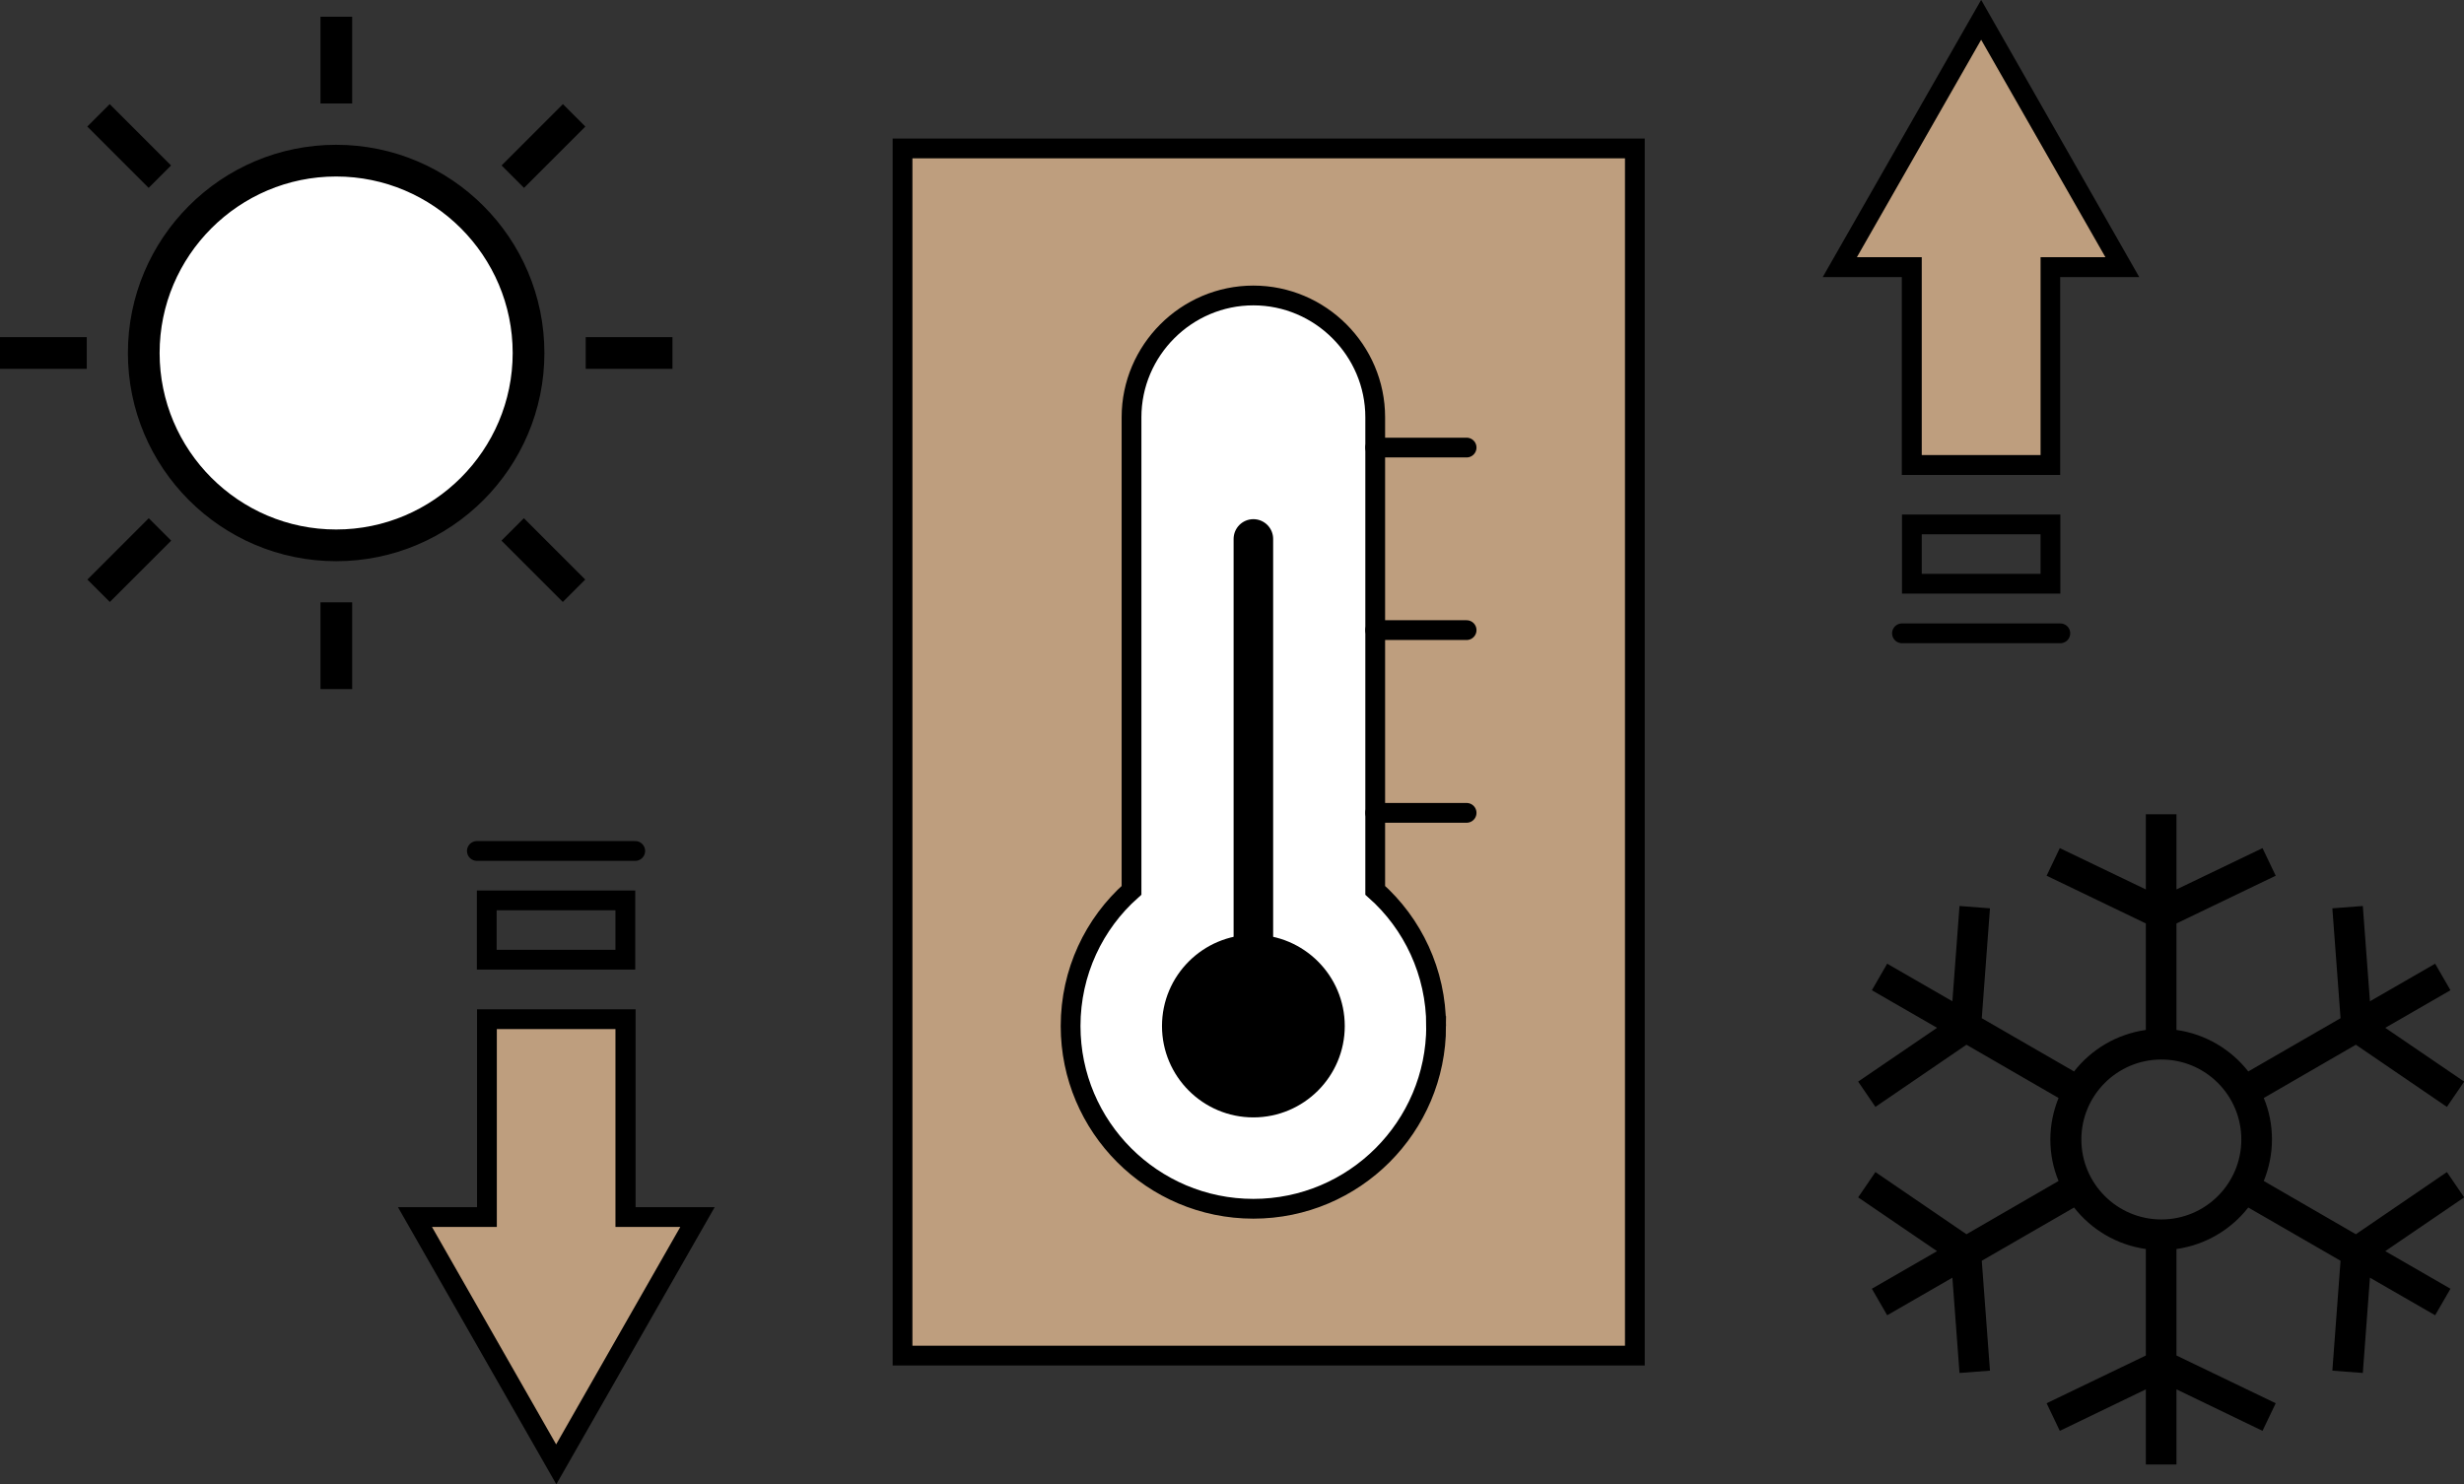
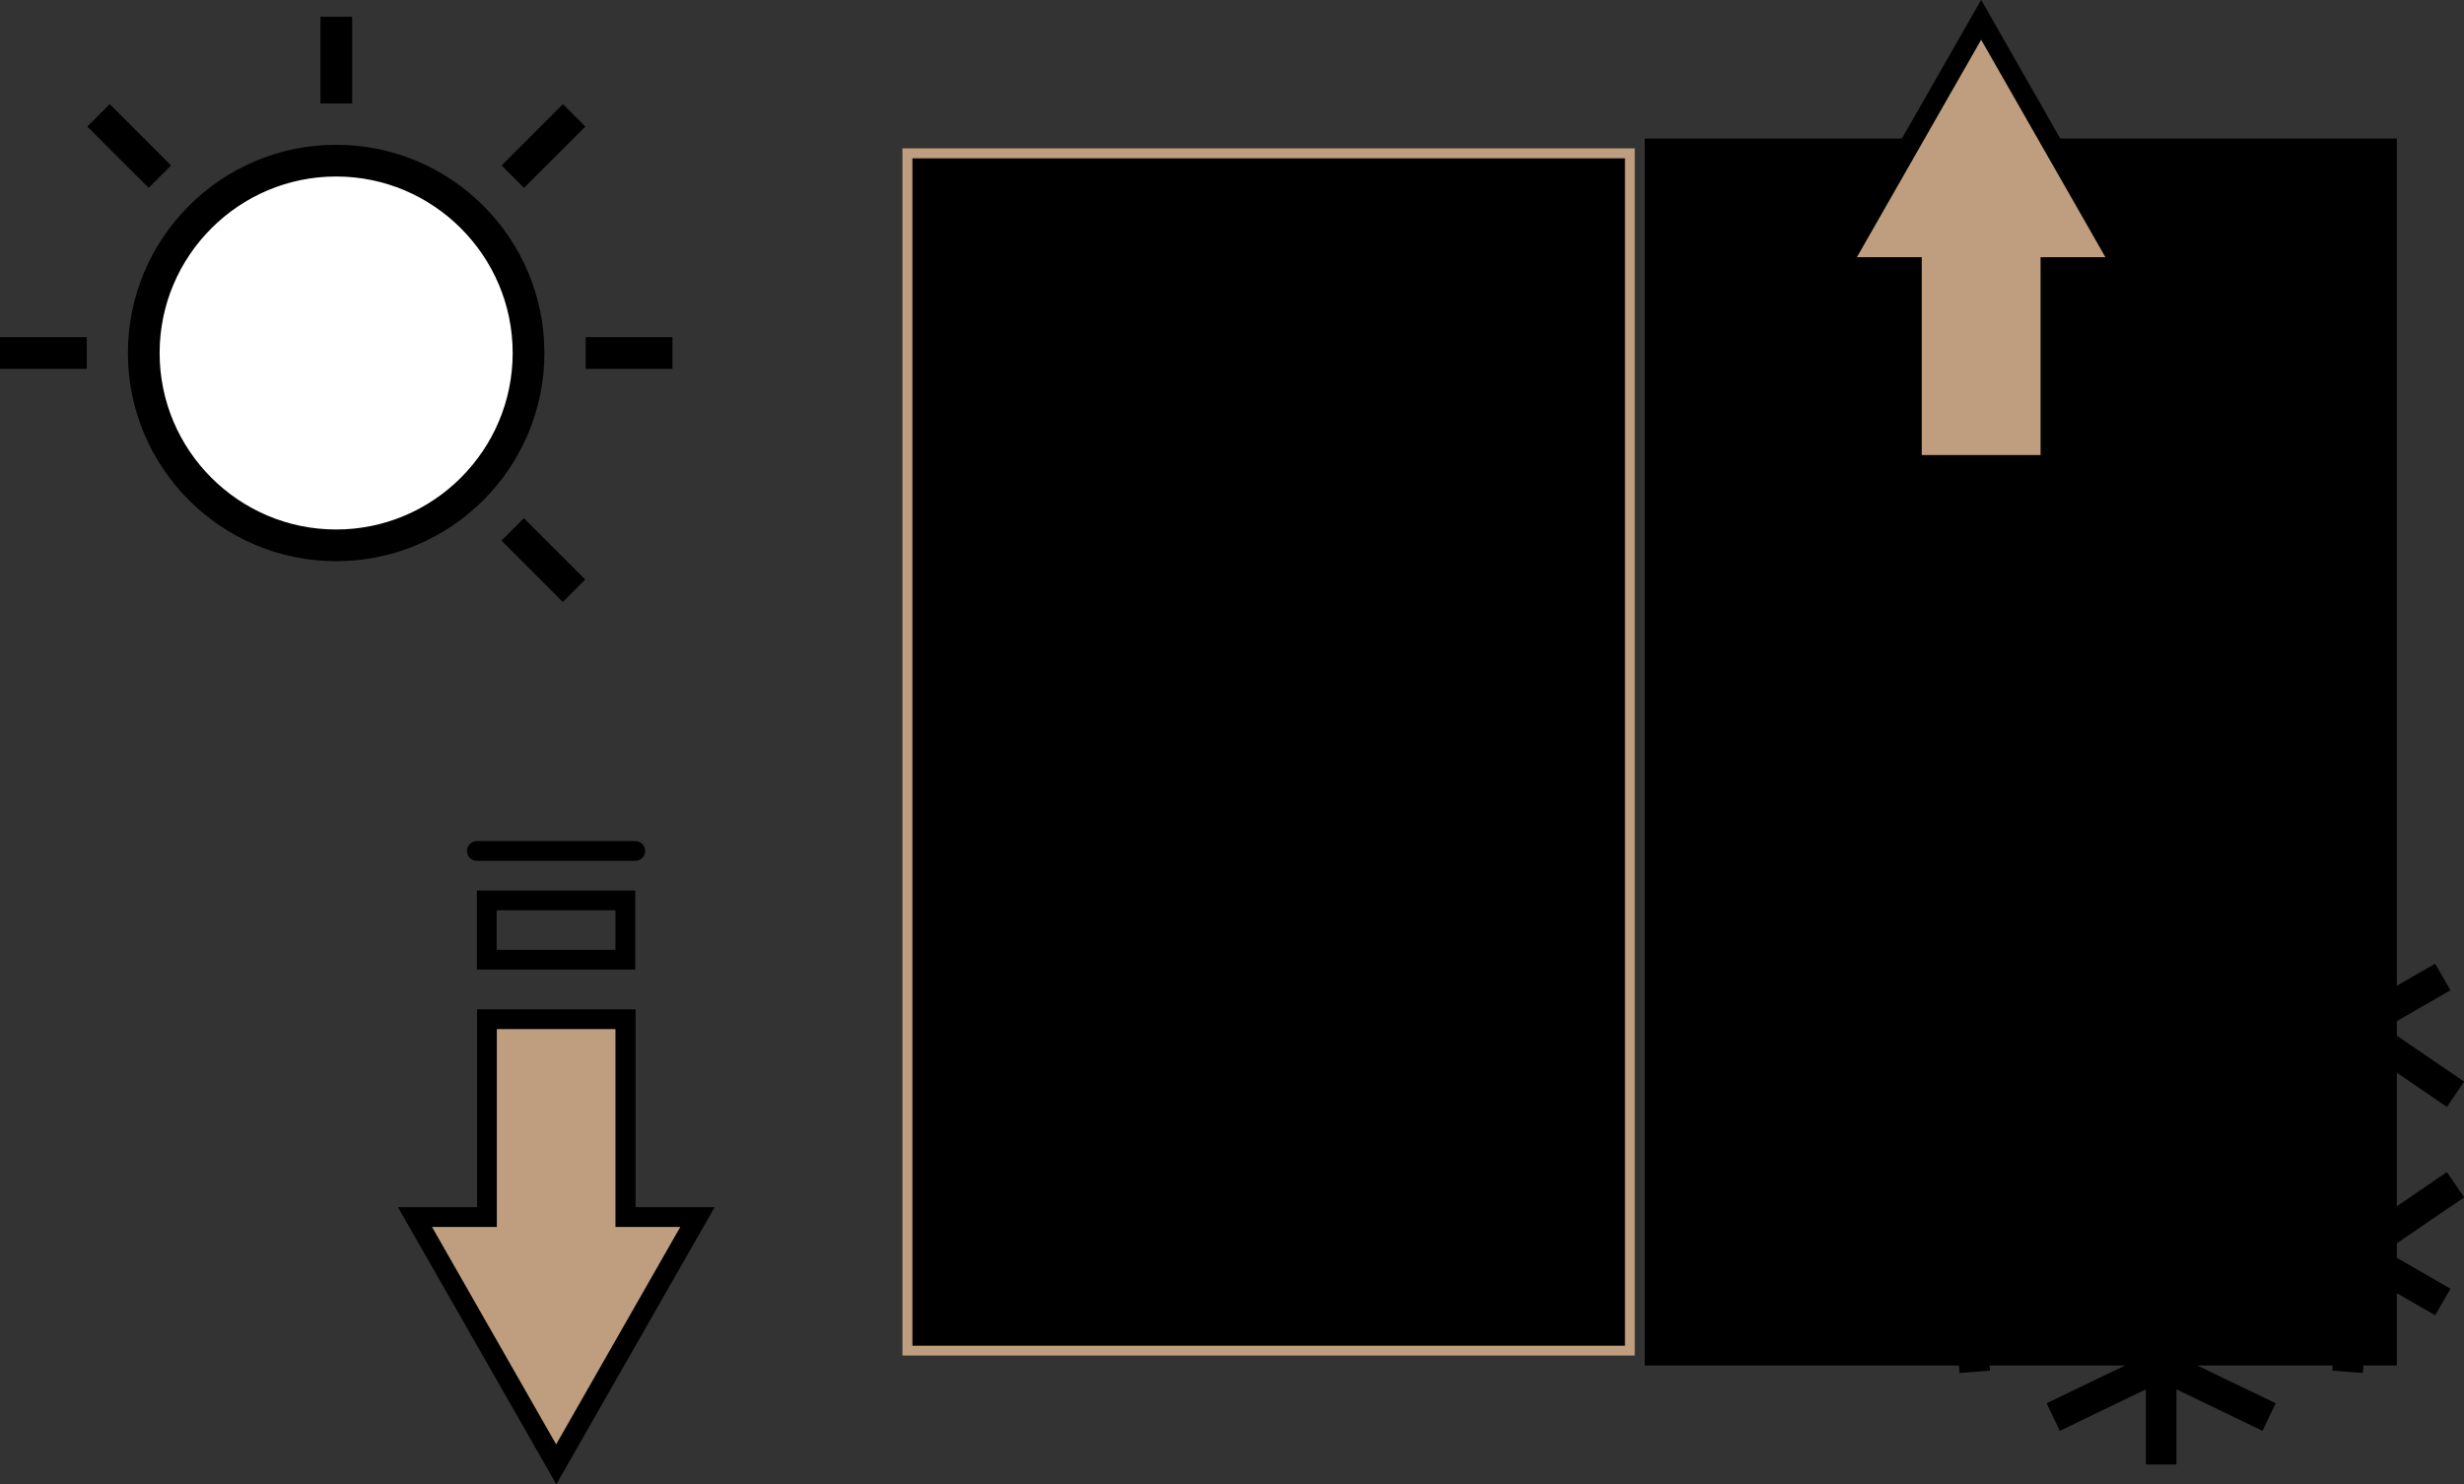
<svg xmlns="http://www.w3.org/2000/svg" id="_レイヤー_2" viewBox="0 0 138.32 83.33">
  <rect x="0" y="0" width="138.32" height="83.33" fill="#333333" stroke="none" />
  <defs>
    <style>.cls-1,.cls-2{stroke-miterlimit:10;stroke-width:1.11px;}.cls-1,.cls-2,.cls-3{stroke:#000;stroke-linecap:round;}.cls-1,.cls-3{fill:none;}.cls-4,.cls-2{fill:#fff;}.cls-5{fill:#be9e7e;}.cls-3{stroke-linejoin:round;stroke-width:2.22px;}</style>
  </defs>
  <g id="data">
    <g>
      <g>
        <g>
          <rect class="cls-5" x="50.66" y="8.33" width="41.11" height="67.78" />
-           <path d="m91.22,8.89v66.67h-40V8.89h40m1.11-1.11h-42.22v68.89h42.22V7.78h0Z" />
+           <path d="m91.22,8.89v66.67h-40V8.89h40m1.11-1.11v68.89h42.22V7.78h0Z" />
        </g>
-         <path class="cls-2" d="m80.62,57.61c0,5.66-4.6,10.26-10.26,10.26s-10.26-4.6-10.26-10.26c0-3.03,1.32-5.76,3.42-7.62v-26.56c0-3.76,3.08-6.84,6.84-6.84s6.84,3.08,6.84,6.84v26.56c2.1,1.86,3.42,4.6,3.42,7.62Z" />
        <g>
          <path d="m75.49,57.61c0,2.83-2.3,5.13-5.13,5.13s-5.13-2.3-5.13-5.13,2.3-5.13,5.13-5.13,5.13,2.3,5.13,5.13Z" />
          <line class="cls-3" x1="70.36" y1="57.61" x2="70.36" y2="30.26" />
        </g>
-         <line class="cls-1" x1="77.2" y1="25.13" x2="82.33" y2="25.13" />
        <line class="cls-1" x1="77.2" y1="35.38" x2="82.33" y2="35.38" />
        <line class="cls-1" x1="77.2" y1="45.64" x2="82.33" y2="45.64" />
      </g>
      <g>
        <g>
          <polygon class="cls-5" points="107.33 26.11 107.33 15 103.28 15 111.22 1.12 119.15 15 115.11 15 115.11 26.11 107.33 26.11" />
          <path d="m111.22,2.24l6.97,12.2h-3.64v11.11h-6.67v-11.11h-3.64l6.97-12.2m0-2.24l-8.89,15.56h4.44v11.11h8.89v-11.11h4.44L111.22,0h0Z" />
        </g>
        <path d="m114.55,30v2.22h-6.67v-2.22h6.67m1.11-1.11h-8.89v4.44h8.89v-4.44h0Z" />
        <line class="cls-1" x1="115.66" y1="35.56" x2="106.77" y2="35.56" />
      </g>
      <g>
        <g>
          <polygon class="cls-5" points="23.28 68.33 27.33 68.33 27.33 57.22 35.11 57.22 35.11 68.33 39.15 68.33 31.22 82.21 23.28 68.33" />
          <path d="m34.55,57.78v11.11h3.64l-6.97,12.21-6.97-12.21h3.64v-11.11h6.67m1.11-1.11h-8.89v11.11h-4.44l8.89,15.56,8.89-15.56h-4.44v-11.11h0Zm4.44,11.11h0,0Z" />
        </g>
        <path d="m34.55,51.11v2.22h-6.67v-2.22h6.67m1.11-1.11h-8.89v4.44h8.89v-4.44h0Z" />
        <line class="cls-1" x1="26.77" y1="47.78" x2="35.66" y2="47.78" />
      </g>
      <circle class="cls-4" cx="18.87" cy="19.82" r="10.87" />
      <g>
        <path d="m18.87,8.13c-6.45,0-11.69,5.24-11.69,11.69s5.24,11.69,11.69,11.69,11.69-5.24,11.69-11.69-5.24-11.69-11.69-11.69Zm0,21.6c-5.47,0-9.91-4.45-9.91-9.91s4.45-9.91,9.91-9.91,9.91,4.45,9.91,9.91-4.45,9.91-9.91,9.91Z" />
        <rect x="17.99" y=".94" width="1.78" height="4.87" />
-         <rect x="17.99" y="33.82" width="1.78" height="4.87" />
        <rect x="6.36" y="5.76" width="1.78" height="4.87" transform="translate(-3.67 7.53) rotate(-45)" />
        <rect x="29.61" y="29.01" width="1.78" height="4.87" transform="translate(-13.3 30.78) rotate(-45)" />
        <rect y="18.93" width="4.87" height="1.78" />
        <rect x="32.88" y="18.93" width="4.87" height="1.78" />
-         <rect x="4.82" y="30.56" width="4.87" height="1.78" transform="translate(-20.11 14.34) rotate(-45)" />
        <rect x="28.07" y="7.31" width="4.87" height="1.78" transform="translate(3.14 23.97) rotate(-45)" />
      </g>
      <path d="m137.36,65.81l-5.11,3.49-5.17-2.99c.29-.72.46-1.5.46-2.33s-.16-1.61-.46-2.33l5.17-2.99,5.11,3.49.97-1.42-4.43-3.02,3.66-2.11-.86-1.49-3.66,2.11-.4-5.35-1.71.13.46,6.17-5.18,2.99c-.97-1.24-2.4-2.1-4.03-2.33v-5.98l5.57-2.68-.74-1.55-4.83,2.32v-4.22h-1.72v4.22l-4.83-2.32-.74,1.55,5.57,2.68v5.98c-1.63.23-3.06,1.09-4.03,2.33l-5.18-2.99.46-6.17-1.71-.13-.4,5.35-3.66-2.11-.86,1.49,3.66,2.11-4.43,3.02.97,1.42,5.11-3.49,5.17,2.99c-.29.72-.46,1.5-.46,2.33s.16,1.61.46,2.33l-5.17,2.99-5.11-3.49-.97,1.42,4.43,3.02-3.66,2.11.86,1.49,3.66-2.11.4,5.35,1.71-.13-.46-6.17,5.18-2.99c.97,1.24,2.4,2.1,4.03,2.33v5.98l-5.57,2.68.74,1.55,4.83-2.33v4.22h1.72v-4.22l4.83,2.33.74-1.55-5.57-2.68v-5.98c1.63-.23,3.06-1.09,4.03-2.33l5.18,2.99-.46,6.17,1.71.13.4-5.35,3.66,2.11.86-1.49-3.66-2.11,4.43-3.02-.97-1.42Zm-16.03,2.66c-2.48,0-4.49-2.01-4.49-4.49s2.01-4.49,4.49-4.49,4.49,2.01,4.49,4.49-2.01,4.49-4.49,4.49Z" />
    </g>
  </g>
</svg>